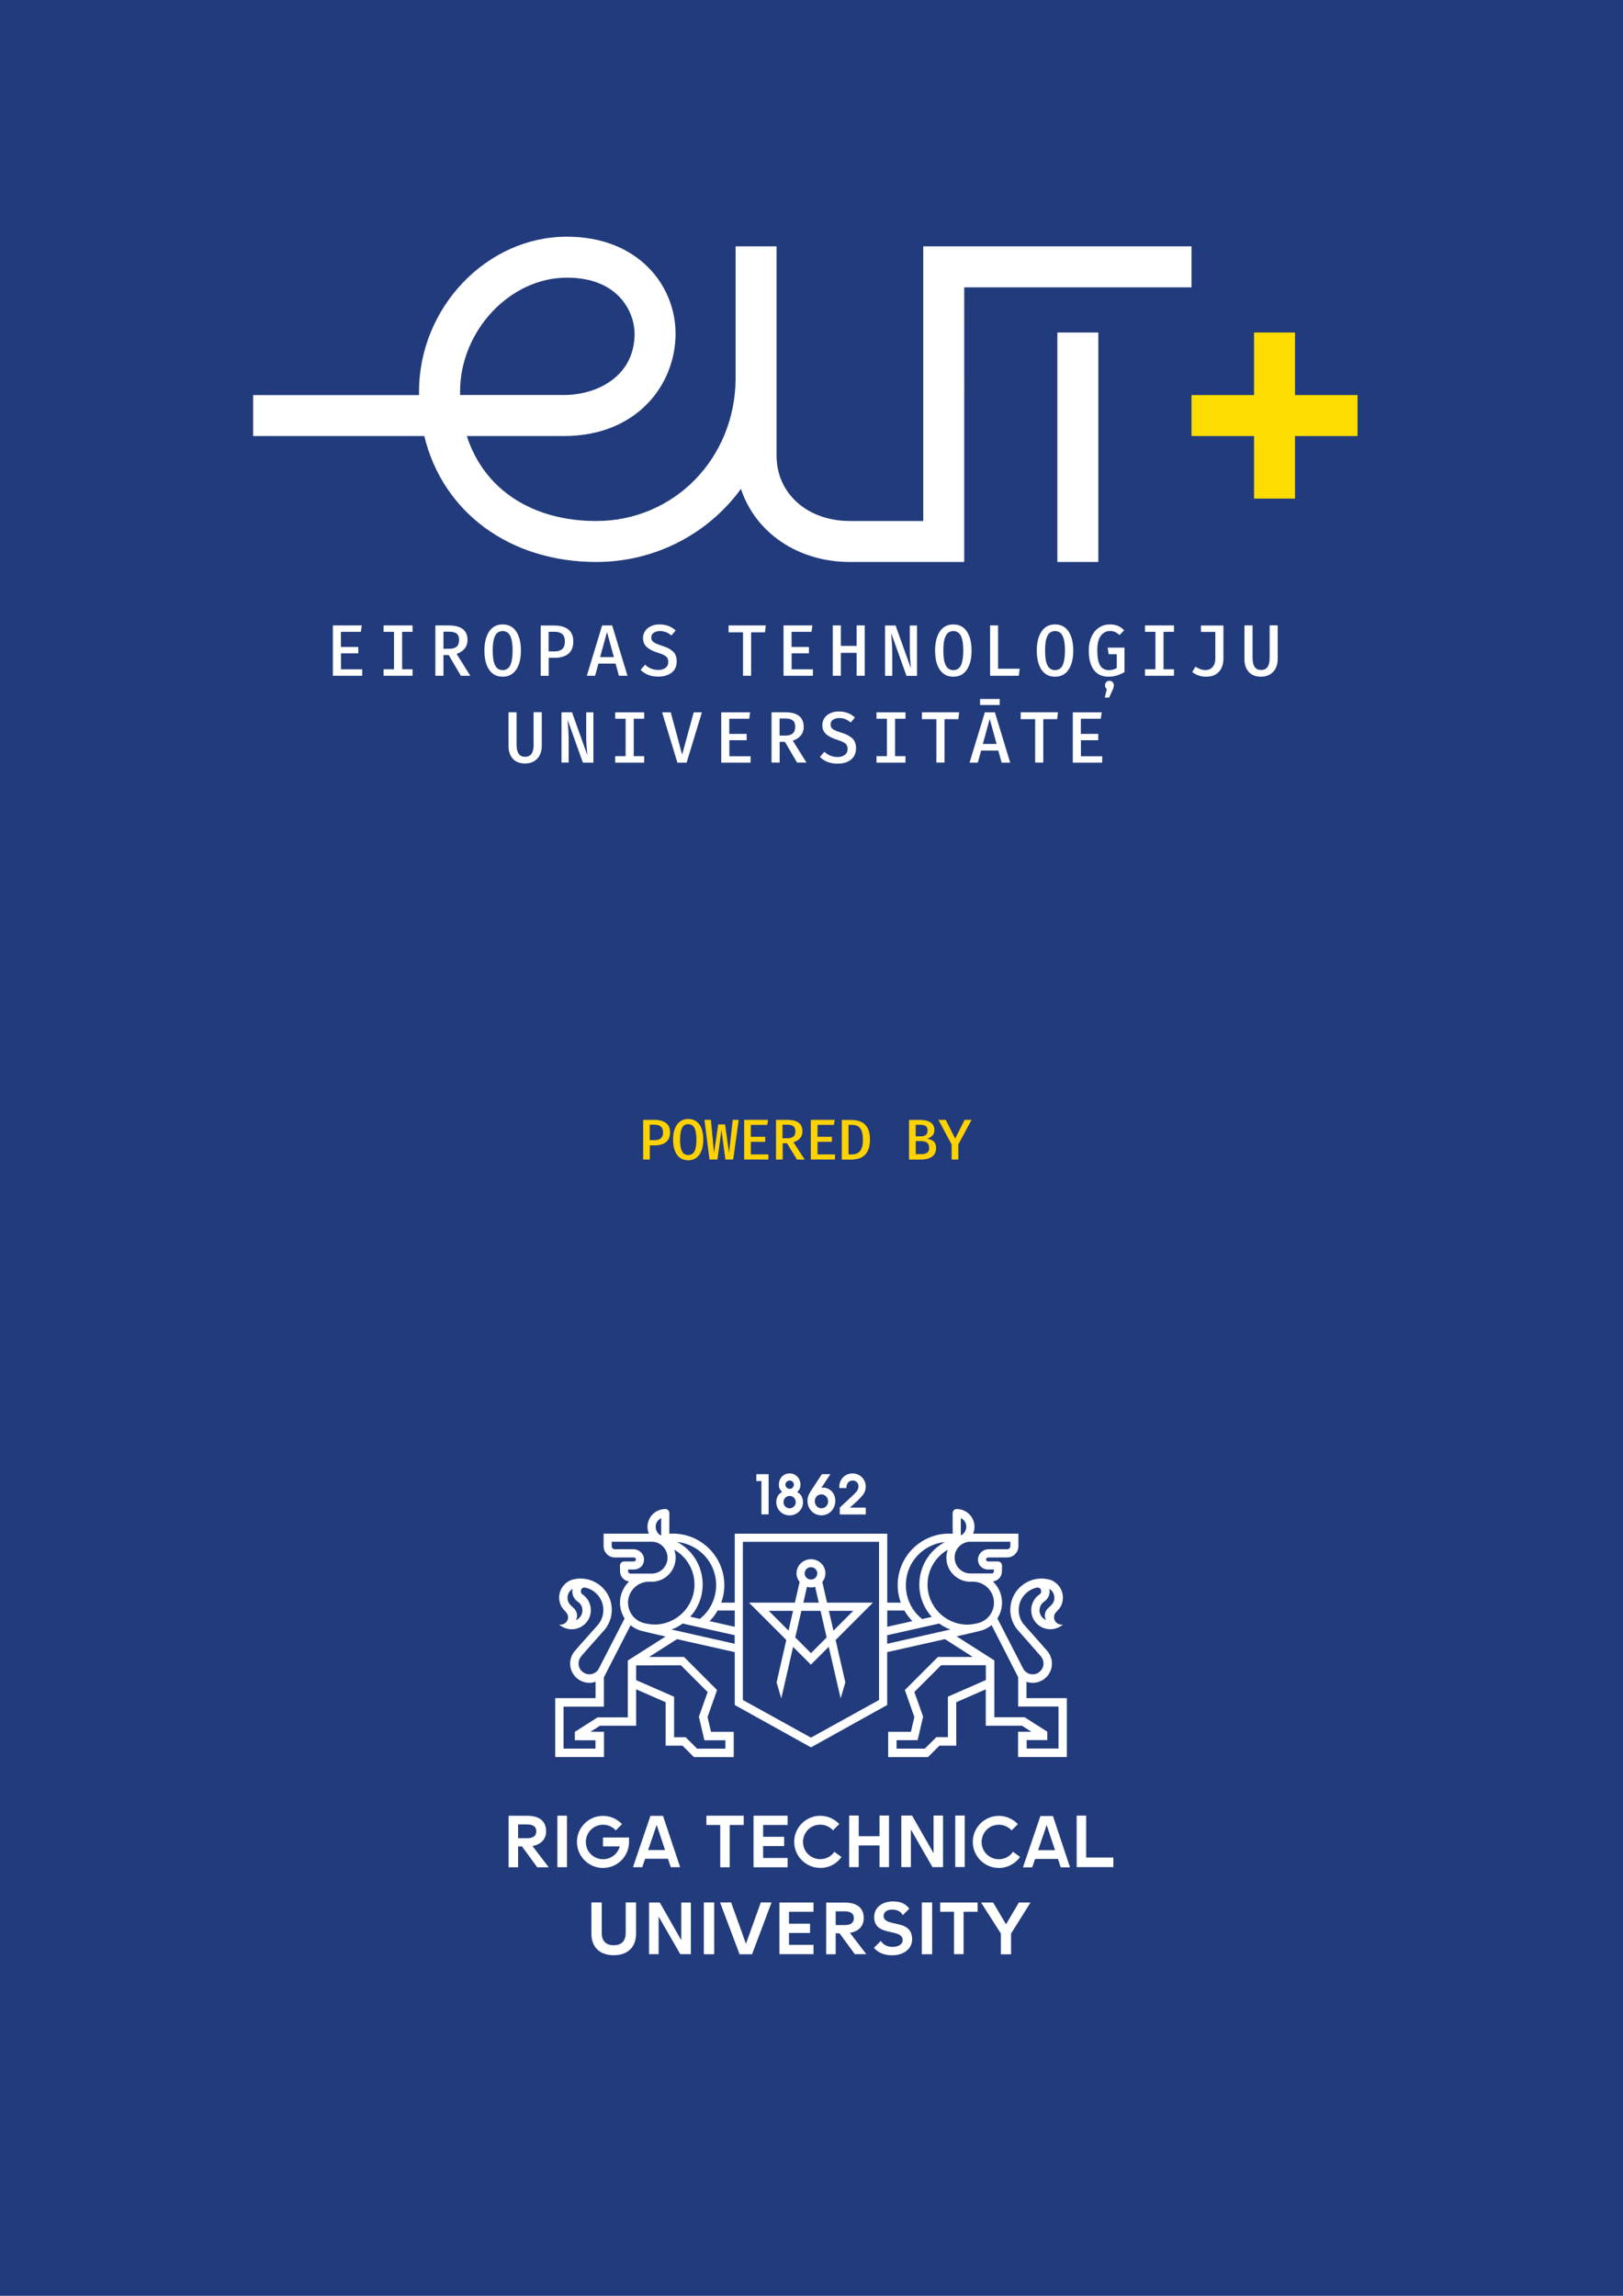
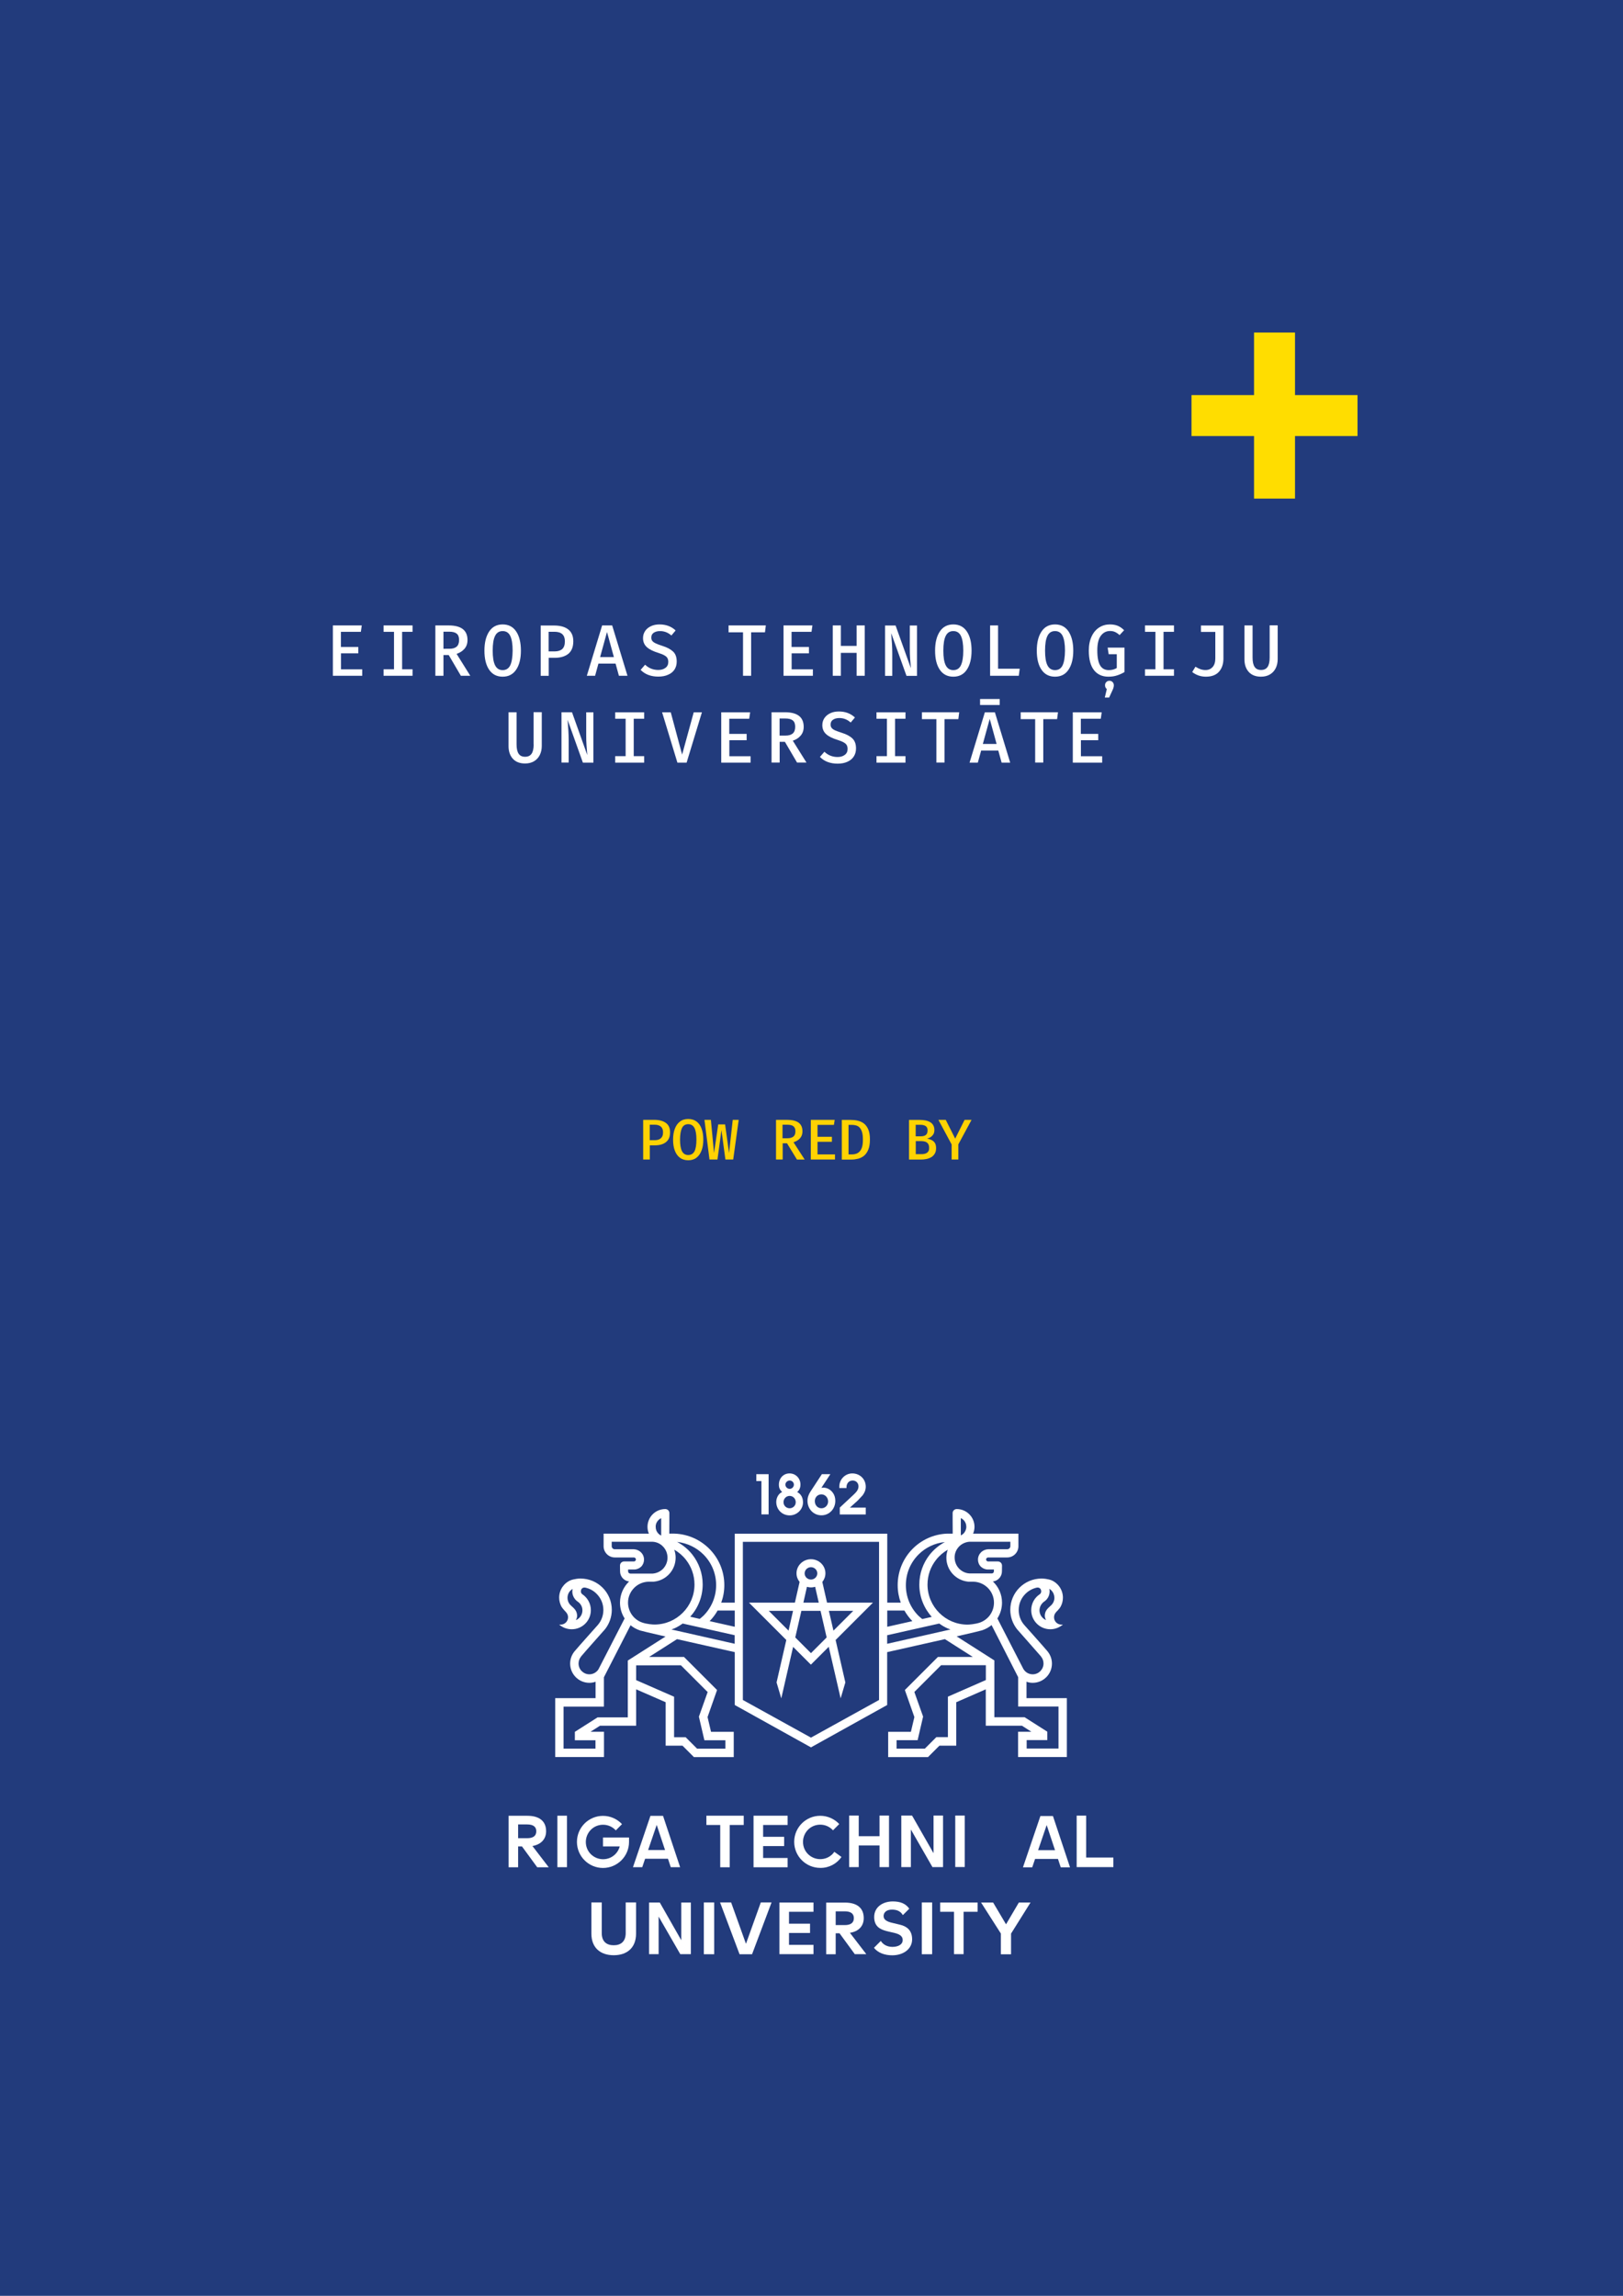
<svg xmlns="http://www.w3.org/2000/svg" version="1.1" id="Calque_1" x="0px" y="0px" viewBox="0 0 210 297" style="enable-background:new 0 0 210 297;" xml:space="preserve">
  <style type="text/css">
	.st0{fill:#223B7C;}
	.st1{fill:#FFD203;}
	.st2{fill:#FFFFFF;}
	.st3{fill:none;}
	.st4{fill:#FFDD00;}
</style>
  <rect class="st0" width="210" height="297" />
  <g>
    <path class="st1" d="M86.7,146.48c0,0.4-0.08,0.72-0.25,0.97c-0.17,0.25-0.41,0.43-0.71,0.55c-0.3,0.12-0.65,0.17-1.04,0.17h-0.62   V150h-0.86v-5.13h1.42c0.64,0,1.15,0.13,1.52,0.4C86.52,145.53,86.7,145.93,86.7,146.48z M85.79,146.48c0-0.24-0.05-0.42-0.14-0.57   c-0.09-0.14-0.22-0.24-0.38-0.31s-0.36-0.1-0.58-0.1h-0.62v2h0.63c0.22,0,0.41-0.03,0.57-0.1s0.29-0.17,0.38-0.32   C85.75,146.94,85.79,146.74,85.79,146.48z" />
    <path class="st1" d="M91,147.43c0,0.53-0.07,0.99-0.22,1.39c-0.15,0.4-0.36,0.71-0.65,0.94s-0.65,0.34-1.08,0.34   c-0.43,0-0.79-0.11-1.08-0.33c-0.29-0.22-0.51-0.53-0.66-0.93c-0.15-0.4-0.22-0.87-0.22-1.4c0-0.53,0.07-1,0.22-1.4   c0.15-0.4,0.36-0.71,0.66-0.94c0.29-0.23,0.65-0.34,1.08-0.34c0.43,0,0.79,0.11,1.08,0.33s0.51,0.53,0.65,0.93   C90.93,146.42,91,146.89,91,147.43z M90.11,147.43c0-0.67-0.08-1.16-0.25-1.5c-0.17-0.33-0.44-0.5-0.81-0.5   c-0.38,0-0.65,0.17-0.81,0.5s-0.25,0.84-0.25,1.5c0,0.66,0.08,1.16,0.25,1.49c0.17,0.33,0.44,0.5,0.81,0.5   c0.38,0,0.65-0.17,0.82-0.5C90.03,148.59,90.11,148.09,90.11,147.43z" />
    <path class="st1" d="M95.58,144.87L94.87,150h-1.01l-0.51-3.8l-0.52,3.8H91.8l-0.65-5.13h0.83l0.41,4.3l0.54-3.71h0.89l0.51,3.71   l0.48-4.3H95.58z" />
-     <path class="st1" d="M97.15,145.52v1.54h1.86v0.65h-1.86v1.63h2.27V150h-3.13v-5.13h3.09l-0.1,0.65H97.15z" />
    <path class="st1" d="M103.83,146.35c0,0.25-0.05,0.47-0.15,0.66c-0.1,0.19-0.24,0.34-0.42,0.47s-0.38,0.22-0.59,0.29l1.45,2.24h-1   l-1.29-2.11h-0.56V150h-0.86v-5.13h1.43c0.66,0,1.16,0.12,1.5,0.37C103.66,145.48,103.83,145.85,103.83,146.35z M102.92,146.35   c0-0.3-0.09-0.51-0.26-0.65s-0.44-0.2-0.79-0.2h-0.62v1.75h0.64c0.33,0,0.58-0.07,0.76-0.21   C102.83,146.9,102.92,146.67,102.92,146.35z" />
    <path class="st1" d="M105.78,145.52v1.54h1.86v0.65h-1.86v1.63h2.26V150h-3.13v-5.13H108l-0.1,0.65H105.78z" />
    <path class="st1" d="M112.56,147.41c0,0.53-0.07,0.97-0.21,1.31c-0.14,0.34-0.32,0.6-0.55,0.79c-0.23,0.19-0.49,0.32-0.77,0.39   c-0.28,0.07-0.57,0.11-0.85,0.11h-1.26v-5.13h1.17c0.31,0,0.62,0.03,0.91,0.1c0.29,0.07,0.56,0.19,0.79,0.37   c0.23,0.18,0.42,0.44,0.56,0.77C112.49,146.44,112.56,146.87,112.56,147.41z M111.65,147.41c0-0.41-0.04-0.74-0.12-0.99   c-0.08-0.25-0.19-0.44-0.32-0.57c-0.13-0.13-0.29-0.22-0.45-0.26c-0.17-0.04-0.33-0.07-0.5-0.07h-0.47v3.82h0.48   c0.18,0,0.35-0.03,0.52-0.09c0.17-0.06,0.32-0.16,0.45-0.3c0.13-0.14,0.24-0.34,0.31-0.59   C111.62,148.12,111.65,147.8,111.65,147.41z" />
    <path class="st1" d="M121.12,148.52c0,0.29-0.05,0.52-0.17,0.72c-0.11,0.19-0.26,0.34-0.45,0.46c-0.19,0.11-0.4,0.19-0.64,0.24   c-0.24,0.05-0.48,0.07-0.74,0.07h-1.5v-5.13h1.4c0.24,0,0.47,0.02,0.7,0.06c0.22,0.04,0.42,0.11,0.6,0.21   c0.18,0.1,0.32,0.23,0.42,0.4c0.1,0.17,0.16,0.38,0.16,0.63c0,0.22-0.04,0.4-0.13,0.55c-0.09,0.15-0.21,0.27-0.35,0.37   c-0.14,0.09-0.3,0.16-0.46,0.2c0.19,0.03,0.37,0.09,0.55,0.17c0.18,0.08,0.33,0.21,0.45,0.38   C121.06,148.01,121.12,148.24,121.12,148.52z M120.02,146.23c0-0.26-0.08-0.44-0.24-0.55s-0.39-0.17-0.68-0.17h-0.62V147h0.67   c0.29,0,0.5-0.06,0.65-0.18C119.95,146.7,120.02,146.5,120.02,146.23z M120.22,148.51c0-0.23-0.04-0.41-0.13-0.54   c-0.09-0.13-0.21-0.21-0.36-0.27c-0.15-0.05-0.32-0.08-0.51-0.08h-0.73v1.69h0.7c0.12,0,0.25-0.01,0.37-0.03   c0.12-0.02,0.23-0.06,0.34-0.12c0.1-0.06,0.18-0.14,0.24-0.25S120.22,148.68,120.22,148.51z" />
    <path class="st1" d="M124,148.04V150h-0.87v-1.95l-1.71-3.18h0.95l1.22,2.43l1.22-2.43h0.9L124,148.04z" />
  </g>
  <g>
    <polygon class="st2" points="98.52,195.91 99.45,195.91 99.45,190.71 97.86,190.71 97.86,191.6 98.52,191.6  " />
    <path class="st2" d="M100.44,194.3c0,0.98,0.75,1.74,1.74,1.74c0.92,0,1.72-0.75,1.72-1.68c0-0.59-0.24-1.08-0.75-1.34   c0.3-0.27,0.42-0.57,0.42-0.98c0-0.79-0.61-1.43-1.41-1.43c-0.82,0-1.38,0.65-1.38,1.45c0,0.44,0.12,0.65,0.42,0.96   C100.73,193.21,100.44,193.77,100.44,194.3 M102.18,191.53c0.3,0,0.54,0.24,0.54,0.53c0,0.3-0.25,0.55-0.54,0.55   c-0.3,0-0.55-0.25-0.56-0.55C101.63,191.77,101.88,191.53,102.18,191.53 M102.17,193.52c0.44,0,0.79,0.35,0.79,0.82   c0,0.44-0.36,0.78-0.79,0.78s-0.79-0.34-0.79-0.78C101.37,193.88,101.73,193.52,102.17,193.52" />
    <path class="st2" d="M106.29,196.03c1.02,0,1.79-0.84,1.79-1.85c0-0.49-0.14-0.9-0.46-1.24c-0.28-0.3-0.67-0.49-1.08-0.49   l-0.26,0.02l1.16-1.76h-1.1l-1.48,2.26c-0.23,0.35-0.38,0.75-0.38,1.2C104.49,195.2,105.25,196.03,106.29,196.03 M106.28,193.32   c0.49,0,0.87,0.42,0.87,0.92c0,0.48-0.38,0.88-0.86,0.88c-0.51,0-0.86-0.42-0.86-0.92C105.42,193.7,105.8,193.32,106.28,193.32" />
    <path class="st2" d="M110.33,191.53c0.44,0,0.75,0.32,0.75,0.76c0,0.46-0.32,0.77-0.63,1.07l-1.79,1.67v0.89h3.36v-0.89h-2.05   l0.99-0.89l0.65-0.69c0.25-0.33,0.41-0.7,0.41-1.12c0-0.98-0.76-1.72-1.74-1.72c-0.93,0-1.68,0.77-1.68,1.7v0.19h0.93   C109.49,191.99,109.77,191.53,110.33,191.53" />
    <path class="st2" d="M108.77,219.71l0.61-2.06l-1.26-5.49l4.83-4.83h-5.94l-0.61-2.68c0.25-0.31,0.4-0.69,0.4-1.12   c0-1.01-0.84-1.82-1.87-1.82c-1.03,0-1.87,0.82-1.87,1.82c0,0.42,0.15,0.81,0.4,1.12l-0.61,2.68h-5.94l4.83,4.83l-1.26,5.49   l0.61,2.06l1.53-6.66l2.3,2.3l2.31-2.31L108.77,219.71z M110.4,208.39l-2.56,2.56l-0.59-2.56H110.4z M102.03,210.95l-2.56-2.56   h3.14L102.03,210.95z M104.93,202.74c0.45,0,0.82,0.36,0.82,0.8c0,0.44-0.37,0.8-0.82,0.8c-0.45,0-0.82-0.36-0.82-0.8   C104.12,203.1,104.48,202.74,104.93,202.74 M104.41,205.28c0.17,0.05,0.34,0.08,0.53,0.08c0.18,0,0.36-0.03,0.53-0.08l0.47,2.05   h-1.99L104.41,205.28z M104.93,213.86l-2.03-2.03l0.79-3.44h2.48l0.79,3.44L104.93,213.86z" />
    <path class="st2" d="M78.13,224.03h-1.72l1.22-0.78l4.68,0v-4.71l3.82,1.67v5.62l2.18,0l1.48,1.48h5.15l0-3.27H92l-0.45-1.91   l1.23-3.5l-4.28-4.28l-4.51,0l3.61-2.3l7.47,1.68v6.84l9.86,5.48l9.86-5.48v-6.84l7.47-1.68l3.61,2.3l-4.51,0l-4.28,4.28l1.23,3.5   l-0.45,1.91h-2.94l0,3.27h5.15l1.48-1.48l2.18,0v-5.62l3.82-1.67v4.71l4.68,0l1.22,0.78h-1.72v3.27h6.31v-7.62h-5.22v-2.12   c0.25,0.09,0.52,0.14,0.8,0.14c1.37,0,2.49-1.11,2.49-2.49c0-0.62-0.23-1.18-0.6-1.62l0,0c-0.37-0.45-2.97-3.36-2.97-3.36   c-0.46-0.52-0.73-1.2-0.73-1.95c0-0.82,0.33-1.55,0.87-2.09c0.4-0.4,0.92-0.69,1.49-0.81c0.1-0.02,0.54-0.02,0.55,0.49   c0,0.15-0.07,0.28-0.18,0.37l-0.01,0l-0.01,0.01c-0.66,0.44-1.09,1.19-1.09,2.05c0,1.36,1.1,2.47,2.47,2.47   c0.62,0,1.18-0.23,1.62-0.6l-0.01-0.01c-0.07,0.01-0.11,0.01-0.18,0.01c-0.52,0-0.95-0.42-0.95-0.95c0-0.25,0.1-0.48,0.26-0.65   l0-0.01c0.39-0.38,0.59-0.69,0.58-0.69c0.2-0.35,0.31-0.76,0.31-1.19c0-1.01-0.62-1.88-1.49-2.25c-0.13-0.06-0.55-0.16-0.74-0.18   c-0.17-0.02-0.35-0.04-0.53-0.04c-2.24,0-4.05,1.81-4.05,4.05c0,0.94,0.33,1.81,0.87,2.5c0.02,0.04,2.74,3.09,3.08,3.5l0.01,0.01   l0,0.01c0.21,0.25,0.34,0.56,0.34,0.92c0,0.39-0.16,0.73-0.41,0.99c-0.25,0.25-0.6,0.41-0.99,0.41c-0.51,0-0.95-0.27-1.19-0.67   l-0.01-0.01l-3.37-6.55c0.38-0.59,0.6-1.29,0.6-2.04c0-1.08-0.45-2.05-1.18-2.74c0.66-0.08,1.17-0.63,1.17-1.31h0l0.01-0.74   c0-0.14-0.05-0.28-0.15-0.38c-0.1-0.1-0.24-0.16-0.38-0.16l-1.27,0c-0.14,0-0.26-0.12-0.26-0.26c0-0.14,0.12-0.26,0.26-0.26l2.47,0   c0.8,0,1.45-0.65,1.45-1.45l0-1.63h-5.86c0.11-0.27,0.18-0.57,0.18-0.88c0-1.27-1.03-2.3-2.3-2.3c-0.29,0-0.53,0.23-0.53,0.52   c0,0.21,0,0.47,0,0.77c0,0.61,0,1.33,0.01,1.89c-0.29,0-0.71,0-0.71,0c-3.56,0.13-6.41,3.06-6.41,6.66c0,0.8,0.14,1.56,0.4,2.27   h-1.75v-8.92H95.07v8.92h-1.75c0.26-0.71,0.4-1.47,0.4-2.27c0-3.59-2.85-6.52-6.41-6.66c0,0-0.42-0.01-0.71,0   c0-0.56,0.01-1.29,0.01-1.89c0-0.3,0-0.56,0-0.77c0-0.29-0.24-0.52-0.53-0.52c-1.27,0-2.3,1.03-2.3,2.3c0,0.31,0.06,0.61,0.18,0.88   h-5.86l0,1.63c0,0.8,0.65,1.45,1.45,1.45l2.47,0c0.14,0,0.26,0.12,0.26,0.26c0,0.14-0.12,0.26-0.26,0.26l-1.27,0   c-0.14,0-0.28,0.06-0.38,0.16c-0.1,0.1-0.15,0.24-0.15,0.38l0.01,0.74h0c0,0.68,0.51,1.23,1.17,1.31   c-0.72,0.69-1.18,1.66-1.18,2.74c0,0.75,0.22,1.45,0.6,2.04l-3.37,6.55l0,0.01c-0.25,0.4-0.69,0.67-1.19,0.67   c-0.39,0-0.73-0.16-0.99-0.41c-0.25-0.25-0.41-0.6-0.41-0.99c0-0.35,0.13-0.67,0.34-0.92l0-0.01l0.01-0.01   c0.34-0.42,3.06-3.47,3.08-3.5c0.54-0.69,0.87-1.56,0.87-2.5c0-2.24-1.81-4.05-4.05-4.05c-0.18,0-0.36,0.01-0.53,0.04   c-0.19,0.02-0.61,0.12-0.74,0.18c-0.88,0.37-1.49,1.24-1.49,2.25c0,0.43,0.12,0.84,0.31,1.19c0,0,0.2,0.31,0.58,0.69l0,0.01   c0.16,0.17,0.26,0.4,0.26,0.65c0,0.52-0.42,0.95-0.95,0.95c-0.07,0-0.12,0-0.18-0.01l-0.01,0.01c0.43,0.38,1,0.6,1.62,0.6   c1.36,0,2.47-1.1,2.47-2.47c0-0.85-0.43-1.6-1.09-2.05l-0.01-0.01l-0.01,0c-0.11-0.09-0.18-0.22-0.18-0.37   c0.01-0.51,0.45-0.51,0.55-0.49c0.58,0.12,1.09,0.4,1.49,0.81c0.54,0.54,0.87,1.27,0.87,2.09c0,0.75-0.28,1.43-0.73,1.95   c0,0-2.6,2.91-2.97,3.36l0,0c-0.37,0.43-0.6,1-0.6,1.62c0,1.37,1.11,2.49,2.49,2.49c0.28,0,0.55-0.05,0.8-0.14v2.12h-5.22v7.62   h6.31V224.03z M135.09,207.2l0.03-0.02c0.42-0.28,0.69-0.76,0.69-1.31c0-0.11-0.01-0.22-0.04-0.33c0.1,0.06,0.19,0.12,0.26,0.2   c0.25,0.25,0.39,0.58,0.4,0.95c0,0.42-0.19,0.79-0.49,1.04v0c-0.49,0.43-0.7,0.69-0.75,1.2c-0.02,0.23,0.05,0.46,0.16,0.65   c-0.17-0.07-0.32-0.17-0.45-0.3c-0.25-0.25-0.4-0.59-0.4-0.97C134.51,207.86,134.74,207.46,135.09,207.2 M127.56,217.34l-4.91,2.15   v5.24l-1.5,0l-1.48,1.48h-3.66v-1.09h2.72l0.71-3.05l-1.12-3.15l-0.01-0.04l3.46-3.46l5.79,0V217.34z M131.74,216.97v3.8h5.22v5.43   h-4.12v-1.09h2.67v-1.09l-2.94-1.87l-3.91,0v-7.35l-4.88-3.11c0.97-0.22,1.82-0.42,2.41-0.56c0.41-0.1,0.87-0.22,0.87-0.22   c0.46-0.15,0.88-0.38,1.24-0.68L131.74,216.97z M124.32,196.39c0.13,0.06,0.25,0.14,0.35,0.24c0.23,0.23,0.36,0.53,0.36,0.88   c0,0.35-0.14,0.65-0.36,0.88c-0.1,0.1-0.22,0.18-0.35,0.24C124.32,198.06,124.32,196.39,124.32,196.39 M124.11,200.05   c0.34-0.34,0.81-0.56,1.32-0.6h5.3l0,0.57v0c0,0.22-0.18,0.39-0.4,0.4h0l-2.51,0v0.01c-0.34,0.01-0.65,0.16-0.88,0.38   c-0.24,0.24-0.4,0.57-0.4,0.95c0,0.33,0.12,0.66,0.36,0.9c0.2,0.2,0.46,0.32,0.74,0.37c0.12,0.01,0.12,0.01,0.18,0.01l0.78,0   l0,0.24c0,0.15-0.12,0.27-0.27,0.27h0c0,0-2.8,0-2.88,0c-0.52-0.03-0.98-0.25-1.33-0.6c-0.37-0.37-0.6-0.89-0.6-1.46   C123.51,200.94,123.74,200.43,124.11,200.05 M122.63,200.48c-0.11,0.32-0.18,0.66-0.18,1.03c0,1.61,1.22,2.93,2.79,3.1   c0.04,0.01,0.07,0.01,0.11,0.01c0.02,0,0.49,0,0.62,0c0.72,0.02,1.36,0.32,1.84,0.79c0.49,0.49,0.8,1.17,0.8,1.92   c0,0.61-0.2,1.16-0.53,1.62c-0.33,0.45-0.8,0.79-1.33,0.97c-0.59,0.19-1.32,0.25-1.56,0.25c-1.43,0-2.72-0.58-3.66-1.52   c-0.94-0.94-1.52-2.23-1.52-3.66c0-1.21,0.41-2.31,1.1-3.19C121.53,201.26,122.05,200.82,122.63,200.48 M118.85,201.1   c0.89-0.89,2.08-1.48,3.41-1.61c-0.77,0.41-1.44,0.97-1.98,1.65c-0.83,1.06-1.33,2.4-1.33,3.85c0,1.62,0.62,3.09,1.63,4.2   l-0.02-0.02l-1.23,0.28c0,0-0.37-0.3-0.48-0.41c-1.02-1.02-1.64-2.41-1.64-3.96C117.21,203.51,117.83,202.12,118.85,201.1    M114.8,208.35h2.22c0.29,0.5,0.63,0.96,1.03,1.37l-3.25,0.73V208.35z M114.8,211.54l6.73-1.51c0.34,0.25,0.7,0.46,1.08,0.63   l0.37,0.14l-8.19,1.85V211.54z M96.13,199.46h17.61v20.46l-8.81,4.87h0l-8.81-4.87V199.46z M75.36,208.32   c0,0.38-0.15,0.72-0.4,0.97c-0.13,0.13-0.28,0.23-0.45,0.3c0.11-0.19,0.18-0.42,0.16-0.65c-0.05-0.51-0.26-0.77-0.75-1.2v0   c-0.3-0.25-0.49-0.62-0.49-1.04c0-0.37,0.15-0.71,0.4-0.95c0.08-0.08,0.17-0.14,0.26-0.2c-0.02,0.11-0.04,0.22-0.04,0.33   c0,0.54,0.28,1.03,0.69,1.31l0.03,0.02C75.13,207.46,75.36,207.86,75.36,208.32 M88.1,215.43l3.46,3.46l-0.01,0.04l-1.12,3.15   l0.71,3.05h2.72v1.09H90.2l-1.48-1.48l-1.5,0v-5.24l-4.91-2.15v-1.91L88.1,215.43z M95.07,212.65l-8.19-1.85l0.37-0.14   c0.38-0.17,0.75-0.39,1.08-0.63l6.73,1.51V212.65z M95.07,208.35v2.1l-3.25-0.73c0.4-0.41,0.75-0.87,1.03-1.37H95.07z M91.02,201.1   c1.02,1.02,1.64,2.41,1.64,3.96c0,1.55-0.63,2.95-1.64,3.96c-0.11,0.11-0.48,0.41-0.48,0.41l-1.23-0.28l-0.02,0.02   c1.01-1.11,1.63-2.58,1.63-4.2c0-1.45-0.5-2.79-1.33-3.85c-0.53-0.68-1.21-1.24-1.98-1.65C88.94,199.62,90.13,200.21,91.02,201.1    M85.2,196.64c0.1-0.1,0.22-0.18,0.35-0.24c0,0,0,1.66,0,2.25c-0.13-0.06-0.25-0.14-0.35-0.24c-0.23-0.23-0.36-0.53-0.36-0.88   C84.83,197.17,84.97,196.87,85.2,196.64 M81.27,203.28l0-0.24l0.78,0c0.06,0,0.06,0,0.18-0.01c0.28-0.05,0.54-0.17,0.74-0.37   c0.24-0.24,0.36-0.57,0.36-0.9c0-0.38-0.16-0.72-0.4-0.95c-0.23-0.22-0.54-0.37-0.88-0.38v-0.01l-2.51,0h0   c-0.22,0-0.39-0.18-0.39-0.4v0l0-0.57h5.3c0.52,0.03,0.98,0.25,1.32,0.6c0.37,0.37,0.6,0.89,0.6,1.46c0,0.57-0.23,1.08-0.6,1.46   c-0.35,0.34-0.81,0.56-1.33,0.6c-0.09,0-2.88,0-2.88,0h0C81.39,203.56,81.27,203.43,81.27,203.28 M82.06,205.41   c0.47-0.47,1.12-0.77,1.84-0.79c0.13,0,0.6,0,0.62,0c0.04,0,0.07,0,0.11-0.01c1.57-0.16,2.79-1.49,2.79-3.1   c0-0.36-0.06-0.7-0.18-1.03c0.59,0.33,1.11,0.78,1.52,1.31c0.69,0.88,1.1,1.99,1.1,3.19c0,1.43-0.58,2.72-1.52,3.66   c-0.94,0.94-2.23,1.52-3.66,1.52c-0.24,0-0.97-0.05-1.56-0.25c-0.54-0.18-1-0.52-1.33-0.97c-0.33-0.45-0.53-1.01-0.53-1.62   C81.26,206.58,81.57,205.9,82.06,205.41 M77.04,226.21h-4.12v-5.43h5.22v-3.8l3.45-6.73c0.36,0.3,0.78,0.53,1.24,0.68   c0,0,0.47,0.12,0.87,0.22c0.59,0.14,1.44,0.34,2.41,0.56l-4.88,3.11v7.35l-3.91,0l-2.94,1.87v1.09h2.67V226.21z" />
    <polygon class="st2" points="121.65,247.32 123.44,247.32 123.44,252.8 124.68,252.8 124.68,247.32 126.49,247.32 126.49,246.12    121.65,246.12  " />
    <polygon class="st2" points="105.26,247.32 105.26,246.12 100.85,246.12 100.85,252.8 105.26,252.8 105.26,251.6 102.09,251.6    102.09,250.06 104.81,250.06 104.81,248.86 102.09,248.86 102.09,247.32  " />
    <polygon class="st2" points="89.39,246.12 88.15,246.12 88.15,251 85.37,246.12 83.98,246.12 83.98,252.8 85.22,252.8    85.22,247.94 88.02,252.8 89.39,252.8  " />
    <path class="st2" d="M118.02,250.88c0-1.2-0.74-1.69-1.54-1.88l-1.16-0.28c-0.53-0.14-0.99-0.36-0.99-0.83   c0-0.61,0.53-0.85,1.08-0.85c0.62,0,1.11,0.19,1.41,0.71l0.83-0.83c-0.47-0.68-1.19-0.94-2.13-0.94c-1.31,0-2.41,0.74-2.41,2.01   c0,1.19,0.72,1.6,1.62,1.83l1.14,0.27c0.52,0.15,0.93,0.38,0.93,0.88c0,0.62-0.64,0.89-1.33,0.89c-0.65,0-1.2-0.28-1.5-0.77   l-0.89,0.89c0.52,0.66,1.41,0.97,2.36,0.97C116.91,252.95,118.02,252.12,118.02,250.88" />
    <path class="st2" d="M111.76,248.14c0-1.3-0.86-2.01-2.43-2.01h-2.43v6.68h1.23v-2.71h0.49l0.02,0.02l1.96,2.68h1.49l-2.12-2.76   C111.1,249.87,111.76,249.17,111.76,248.14 M108.13,249.05v-1.79h1.17c0.78,0,1.18,0.3,1.18,0.88c0,0.6-0.4,0.9-1.18,0.9H108.13z" />
    <path class="st2" d="M82.3,250.14c0,1.85-1.18,2.8-2.89,2.8c-1.7,0-2.89-0.94-2.89-2.8v-4.03h1.34v3.96c0,1.1,0.62,1.58,1.55,1.58   c0.92,0,1.55-0.48,1.55-1.58v-3.96h1.34V250.14z" />
    <rect x="91.07" y="246.11" class="st2" width="1.34" height="6.7" />
    <polygon class="st2" points="97.31,252.81 95.69,252.81 93.17,246.11 94.6,246.11 96.52,251.46 98.44,246.11 99.83,246.11  " />
    <rect x="119.27" y="246.11" class="st2" width="1.34" height="6.7" />
    <polygon class="st2" points="130.82,250.14 130.82,252.82 129.5,252.82 129.5,250.13 126.94,246.12 128.5,246.12 130.17,248.94    131.83,246.12 133.34,246.12  " />
    <rect x="72.12" y="234.89" class="st2" width="1.24" height="6.66" />
    <polygon class="st2" points="91.4,236.09 93.19,236.09 93.19,241.56 94.42,241.56 94.42,236.09 96.23,236.09 96.23,234.89    91.4,234.89  " />
    <polygon class="st2" points="97.5,241.56 101.91,241.56 101.91,240.36 98.74,240.36 98.74,238.82 101.46,238.82 101.46,237.62    98.74,237.62 98.74,236.09 101.91,236.09 101.91,234.89 97.5,234.89  " />
    <polygon class="st2" points="113.8,237.54 111.11,237.54 111.11,234.87 109.87,234.87 109.87,241.54 111.11,241.54 111.11,238.74    113.8,238.74 113.8,241.54 115.03,241.54 115.03,234.87 113.8,234.87  " />
    <polygon class="st2" points="117.86,236.68 120.65,241.54 122.02,241.54 122.02,234.87 120.79,234.87 120.79,239.74 118.01,234.87    116.62,234.87 116.62,241.54 117.86,241.54  " />
    <rect x="123.6" y="234.87" class="st2" width="1.23" height="6.66" />
    <path class="st2" d="M134.62,234.93l-2.26,6.64h1.2l0.37-1.09h2.96l0.36,1.09h1.2l-2.21-6.64H134.62z M134.32,239.35l1.11-3.25   l1.08,3.25H134.32z" />
    <path class="st2" d="M84.16,234.91l-2.26,6.64h1.2l0.37-1.09h2.96l0.36,1.09H88l-2.21-6.64H84.16z M83.86,239.33l1.11-3.25   l1.08,3.25H83.86z" />
    <path class="st2" d="M78.03,238.86h2.16c-0.1,0.39-0.3,0.73-0.58,1.01c-0.41,0.41-0.96,0.65-1.58,0.65c-0.62,0-1.17-0.25-1.58-0.65   c-0.41-0.41-0.65-0.96-0.65-1.58c0-0.62,0.25-1.17,0.65-1.58c0.41-0.41,0.96-0.65,1.58-0.65c0.66,0,1.24,0.28,1.65,0.73l0.8-0.81   c-0.61-0.65-1.49-1.07-2.46-1.07c-1.86,0-3.37,1.51-3.37,3.37c0,1.86,1.51,3.37,3.37,3.37c1.86,0,3.37-1.51,3.37-3.37v-0.57h-3.37   V238.86z" />
    <path class="st2" d="M70.66,236.9c0-1.29-0.86-2-2.42-2h-2.43v6.66h1.23v-2.7h0.49l0.02,0.02l1.96,2.68h1.49l-2.11-2.75   C70,238.62,70.66,237.92,70.66,236.9 M67.04,237.8v-1.78h1.17c0.78,0,1.18,0.3,1.18,0.88c0,0.6-0.4,0.9-1.18,0.9H67.04z" />
    <polygon class="st2" points="140.54,240.3 140.54,234.88 139.31,234.88 139.31,241.54 144.06,241.54 144.06,240.3  " />
    <path class="st2" d="M108.88,240.23l-0.93-0.67c-0.07,0.11-0.15,0.21-0.24,0.3c-0.41,0.41-0.96,0.65-1.58,0.65   c-0.62,0-1.17-0.25-1.58-0.65c-0.41-0.41-0.65-0.96-0.65-1.58c0-0.62,0.25-1.17,0.65-1.58c0.41-0.41,0.96-0.65,1.58-0.65   c0.66,0,1.24,0.28,1.65,0.73l0.81-0.81c-0.61-0.65-1.49-1.07-2.46-1.07c-1.86,0-3.37,1.51-3.37,3.37c0,1.86,1.51,3.37,3.37,3.37   C107.27,241.66,108.27,241.1,108.88,240.23" />
-     <path class="st2" d="M130.82,239.87c-0.41,0.41-0.96,0.65-1.58,0.65c-0.62,0-1.17-0.25-1.58-0.65c-0.41-0.41-0.65-0.96-0.65-1.58   c0-0.62,0.25-1.17,0.65-1.58c0.4-0.41,0.96-0.65,1.58-0.65c0.66,0,1.24,0.28,1.65,0.73l0.81-0.81c-0.61-0.65-1.49-1.07-2.46-1.07   c-1.86,0-3.37,1.51-3.37,3.37c0,1.86,1.51,3.37,3.37,3.37c1.14,0,2.14-0.56,2.75-1.43l-0.93-0.67   C130.99,239.67,130.91,239.77,130.82,239.87" />
  </g>
  <g>
-     <rect x="11.27" y="10.39" class="st3" width="185.85" height="109.74" />
    <g>
      <path class="st2" d="M87.28,86.61c0.19-0.3,0.28-0.64,0.28-1.03c0-0.57-0.16-1-0.47-1.29c-0.32-0.3-0.77-0.54-1.37-0.73    c-0.38-0.12-0.67-0.23-0.88-0.33c-0.21-0.1-0.36-0.21-0.44-0.32c-0.09-0.12-0.13-0.26-0.13-0.43c0-0.27,0.1-0.48,0.31-0.62    c0.21-0.14,0.48-0.22,0.82-0.22c0.55,0,1.04,0.19,1.47,0.57l0.55-0.65c-0.55-0.52-1.25-0.78-2.08-0.78c-0.41,0-0.78,0.07-1.1,0.22    c-0.32,0.15-0.58,0.35-0.76,0.62c-0.18,0.27-0.28,0.57-0.28,0.92c0,0.48,0.16,0.87,0.49,1.17c0.32,0.3,0.83,0.55,1.52,0.76    c0.34,0.11,0.59,0.21,0.77,0.32c0.18,0.1,0.31,0.22,0.38,0.35c0.07,0.13,0.11,0.3,0.11,0.49c0,0.33-0.12,0.59-0.37,0.77    c-0.24,0.18-0.55,0.27-0.92,0.27c-0.67,0-1.24-0.23-1.71-0.68l-0.58,0.67c0.57,0.58,1.33,0.87,2.29,0.87    c0.49,0,0.92-0.08,1.28-0.25C86.82,87.13,87.09,86.9,87.28,86.61z M49.63,81.74h1.35v4.84h-1.35v0.84h3.75v-0.84h-1.35v-4.84h1.35    v-0.83h-3.75V81.74z M94.26,81.8h1.88v5.62h1.05V81.8h1.79l0.11-0.89h-4.82V81.8z M66.79,86.63c0.41-0.61,0.61-1.43,0.61-2.46    c0-1.04-0.2-1.87-0.61-2.48c-0.41-0.61-0.99-0.91-1.75-0.91c-0.76,0-1.35,0.31-1.75,0.92c-0.41,0.62-0.61,1.44-0.61,2.47    c0,1.04,0.2,1.87,0.61,2.47c0.41,0.6,0.99,0.9,1.75,0.9C65.8,87.54,66.38,87.24,66.79,86.63z M66.02,86.07    c-0.2,0.41-0.53,0.62-0.98,0.62c-0.45,0-0.77-0.21-0.98-0.62c-0.21-0.42-0.31-1.05-0.31-1.9c0-0.86,0.1-1.5,0.31-1.91    c0.2-0.41,0.53-0.62,0.98-0.62c0.45,0,0.78,0.21,0.98,0.62c0.2,0.41,0.31,1.05,0.31,1.91C66.32,85.02,66.22,85.65,66.02,86.07z     M102.42,84.52h2.25V83.7h-2.25v-1.96H105l0.12-0.83h-3.74v6.51h3.8v-0.83h-2.75V84.52z M110.84,83.56h-2.04v-2.65h-1.05v6.51    h1.05v-2.96h2.04v2.96h1.05v-6.51h-1.05V83.56z M74.18,82.96c0-0.68-0.22-1.19-0.65-1.53c-0.43-0.34-1.05-0.51-1.85-0.51h-1.72    v6.51h1.04V85.1h0.76c0.75,0,1.34-0.17,1.78-0.52C73.96,84.23,74.18,83.69,74.18,82.96z M72.74,83.97c-0.23,0.2-0.56,0.3-0.98,0.3    h-0.77v-2.54h0.76c0.89,0,1.34,0.41,1.34,1.23C73.09,83.43,72.97,83.77,72.74,83.97z M80.08,87.42h1.11l-1.98-6.51h-1.3    l-1.98,6.51H77l0.43-1.57h2.22L80.08,87.42z M77.65,85l0.89-3.24L79.43,85H77.65z M60.1,83.93c0.26-0.3,0.39-0.68,0.39-1.13    c0-1.26-0.81-1.89-2.43-1.89h-1.73v6.51h1.05v-2.68h0.68l1.57,2.68h1.22l-1.77-2.83C59.5,84.45,59.84,84.23,60.1,83.93z     M57.38,83.94v-2.22h0.75c0.43,0,0.75,0.08,0.96,0.25c0.21,0.17,0.31,0.44,0.31,0.82c0,0.4-0.11,0.69-0.32,0.87    c-0.21,0.18-0.52,0.27-0.93,0.27H57.38z M44.11,84.52h2.25V83.7h-2.25v-1.96h2.58l0.12-0.83h-3.74v6.51h3.8v-0.83h-2.75V84.52z     M143.45,84.63h1.05v1.79c-0.3,0.18-0.64,0.27-1.03,0.27c-0.51,0-0.88-0.2-1.12-0.6c-0.24-0.4-0.37-1.04-0.37-1.94    c0-0.87,0.15-1.5,0.46-1.91c0.31-0.41,0.7-0.61,1.19-0.61c0.24,0,0.46,0.04,0.65,0.13c0.19,0.09,0.39,0.22,0.58,0.4l0.59-0.63    c-0.26-0.26-0.53-0.45-0.82-0.57c-0.29-0.12-0.63-0.18-1.03-0.18c-0.5,0-0.96,0.13-1.37,0.39c-0.41,0.26-0.74,0.64-0.98,1.15    c-0.24,0.51-0.37,1.12-0.37,1.84c0,1.11,0.22,1.95,0.66,2.52c0.44,0.57,1.07,0.86,1.87,0.86c0.41,0,0.78-0.05,1.11-0.16    c0.33-0.1,0.66-0.25,0.98-0.44v-3.16h-2.18L143.45,84.63z M143.54,88.07c-0.16,0-0.3,0.06-0.4,0.17    c-0.11,0.11-0.16,0.25-0.16,0.41c0,0.21,0.08,0.37,0.23,0.49l-0.26,1.1h0.56l0.45-0.98c0.11-0.23,0.16-0.44,0.16-0.61    c0-0.17-0.06-0.31-0.17-0.42C143.84,88.12,143.71,88.07,143.54,88.07z M129.15,80.91h-1.04v6.51h3.71l0.12-0.91h-2.8V80.91z     M125.1,81.69c-0.41-0.61-0.99-0.91-1.75-0.91c-0.76,0-1.35,0.31-1.75,0.92c-0.41,0.62-0.61,1.44-0.61,2.47    c0,1.04,0.2,1.87,0.61,2.47c0.41,0.6,0.99,0.9,1.75,0.9c0.76,0,1.35-0.3,1.75-0.91c0.41-0.61,0.61-1.43,0.61-2.46    C125.71,83.12,125.51,82.3,125.1,81.69z M124.33,86.07c-0.2,0.42-0.53,0.62-0.98,0.62c-0.45,0-0.77-0.21-0.98-0.62    c-0.21-0.41-0.31-1.05-0.31-1.9c0-0.86,0.1-1.5,0.31-1.91c0.2-0.41,0.53-0.62,0.98-0.62s0.78,0.21,0.98,0.62    c0.2,0.41,0.31,1.05,0.31,1.91C124.64,85.02,124.53,85.65,124.33,86.07z M164.28,80.91v4.17c0,0.54-0.09,0.94-0.27,1.2    c-0.18,0.26-0.46,0.39-0.84,0.39c-0.38,0-0.66-0.13-0.83-0.39c-0.18-0.26-0.27-0.66-0.27-1.2v-4.17h-1.05v4.38    c0,0.69,0.19,1.23,0.56,1.64c0.38,0.41,0.9,0.61,1.58,0.61c0.45,0,0.84-0.1,1.16-0.29s0.57-0.46,0.74-0.8    c0.17-0.34,0.26-0.73,0.26-1.17v-4.38H164.28z M148.15,81.74h1.35v4.84h-1.35v0.84h3.75v-0.84h-1.35v-4.84h1.35v-0.83h-3.75V81.74    z M155.38,81.75h1.87v3.41c0,0.48-0.11,0.86-0.34,1.12c-0.23,0.26-0.53,0.4-0.92,0.4c-0.22,0-0.43-0.03-0.64-0.1    c-0.21-0.07-0.43-0.18-0.67-0.33l-0.42,0.69c0.52,0.4,1.11,0.6,1.77,0.6c0.76,0,1.33-0.22,1.71-0.66    c0.38-0.44,0.56-1.01,0.56-1.69v-4.27h-2.91V81.75z M138.26,81.69c-0.41-0.61-0.99-0.91-1.75-0.91c-0.76,0-1.35,0.31-1.75,0.92    c-0.41,0.62-0.61,1.44-0.61,2.47c0,1.04,0.2,1.87,0.61,2.47c0.41,0.6,0.99,0.9,1.75,0.9c0.76,0,1.35-0.3,1.75-0.91    c0.41-0.61,0.61-1.43,0.61-2.46C138.87,83.12,138.66,82.3,138.26,81.69z M137.49,86.07c-0.2,0.42-0.53,0.62-0.98,0.62    c-0.45,0-0.77-0.21-0.98-0.62c-0.21-0.41-0.31-1.05-0.31-1.9c0-0.86,0.1-1.5,0.31-1.91c0.2-0.41,0.53-0.62,0.98-0.62    c0.45,0,0.78,0.21,0.98,0.62c0.2,0.41,0.31,1.05,0.31,1.91C137.79,85.02,137.69,85.65,137.49,86.07z M117.72,83.87    c0,0.5,0.01,0.94,0.04,1.32c0.03,0.37,0.06,0.79,0.1,1.26l-1.98-5.53h-1.36v6.51h0.93v-2.95c0-0.69-0.05-1.55-0.14-2.58l1.98,5.53    h1.36v-6.51h-0.93V83.87z M79.6,92.98h1.35v4.84H79.6v0.84h3.75v-0.84H82v-4.84h1.35v-0.83H79.6V92.98z M94.36,95.76h2.25v-0.82    h-2.25v-1.96h2.58l0.12-0.83h-3.74v6.51h3.8v-0.83h-2.75V95.76z M119.28,93.03h1.88v5.62h1.05v-5.62h1.79l0.11-0.89h-4.82V93.03z     M103.6,95.16c0.26-0.3,0.39-0.68,0.39-1.13c0-1.26-0.81-1.89-2.43-1.89h-1.73v6.51h1.05v-2.68h0.68l1.57,2.68h1.22l-1.77-2.83    C102.99,95.69,103.34,95.47,103.6,95.16z M100.87,95.17v-2.22h0.75c0.43,0,0.75,0.08,0.96,0.25c0.21,0.17,0.31,0.44,0.31,0.82    c0,0.4-0.11,0.69-0.32,0.87c-0.21,0.18-0.52,0.27-0.93,0.27H100.87z M129.35,90.43h-2.54v0.77h2.54V90.43z M113.41,92.98h1.35    v4.84h-1.35v0.84h3.75v-0.84h-1.35v-4.84h1.35v-0.83h-3.75V92.98z M139.85,95.76h2.25v-0.82h-2.25v-1.96h2.58l0.12-0.83h-3.74    v6.51h3.8v-0.83h-2.75V95.76z M88.26,97.62l-1.47-5.47h-1.12l1.98,6.51h1.19l1.98-6.51h-1.06L88.26,97.62z M69.05,96.31    c0,0.54-0.09,0.94-0.27,1.2c-0.18,0.26-0.46,0.39-0.84,0.39c-0.38,0-0.66-0.13-0.83-0.39c-0.18-0.26-0.27-0.66-0.27-1.2v-4.17    H65.8v4.38c0,0.69,0.19,1.23,0.56,1.64c0.38,0.41,0.9,0.61,1.58,0.61c0.45,0,0.84-0.1,1.16-0.29c0.32-0.19,0.57-0.46,0.74-0.8    c0.17-0.34,0.26-0.73,0.26-1.17v-4.38h-1.06V96.31z M75.85,95.11c0,0.5,0.01,0.94,0.04,1.31c0.03,0.38,0.06,0.79,0.1,1.26    l-1.98-5.54h-1.36v6.51h0.93V95.7c0-0.69-0.05-1.55-0.14-2.58l1.98,5.54h1.36v-6.51h-0.93V95.11z M127.43,92.15l-1.98,6.51h1.07    l0.43-1.56h2.22l0.43,1.56h1.11l-1.98-6.51H127.43z M127.17,96.24l0.89-3.24l0.89,3.24H127.17z M132.06,93.03h1.88v5.62h1.05    v-5.62h1.79l0.11-0.89h-4.82V93.03z M108.92,94.8c-0.38-0.12-0.67-0.23-0.88-0.32c-0.21-0.1-0.36-0.21-0.44-0.32    c-0.09-0.12-0.13-0.26-0.13-0.43c0-0.27,0.1-0.48,0.31-0.62c0.21-0.14,0.48-0.22,0.82-0.22c0.55,0,1.04,0.19,1.47,0.58l0.55-0.65    c-0.55-0.52-1.25-0.78-2.08-0.78c-0.41,0-0.78,0.07-1.1,0.22c-0.32,0.15-0.58,0.36-0.76,0.62c-0.18,0.27-0.28,0.57-0.28,0.92    c0,0.48,0.16,0.87,0.49,1.17c0.32,0.3,0.83,0.55,1.52,0.76c0.34,0.11,0.59,0.21,0.77,0.32c0.18,0.1,0.31,0.22,0.38,0.35    c0.07,0.13,0.11,0.3,0.11,0.49c0,0.33-0.12,0.59-0.37,0.77c-0.24,0.18-0.55,0.27-0.92,0.27c-0.67,0-1.24-0.23-1.71-0.68    l-0.58,0.67c0.57,0.58,1.33,0.87,2.29,0.87c0.49,0,0.92-0.08,1.28-0.25c0.36-0.16,0.63-0.39,0.82-0.69    c0.19-0.3,0.28-0.64,0.28-1.03c0-0.57-0.16-1-0.47-1.29C109.98,95.23,109.53,94.99,108.92,94.8z" />
      <polygon class="st4" points="175.65,51.11 167.56,51.11 167.56,43.02 162.26,43.02 162.26,51.11 154.17,51.11 154.17,56.41     162.26,56.41 162.26,64.5 167.56,64.5 167.56,56.41 175.65,56.41   " />
-       <path class="st2" d="M136.81,72.7V43.02h5.3V72.7H136.81z M119.46,31.87V67.4h-9.49c-5.5,0-9.49-3.55-9.49-8.45V31.87h-5.3v17.16    C95.1,59.33,87.19,67.4,77.16,67.4c-8.32,0-14.53-4.09-16.76-10.99h12.54c9.5,0,14.47-6.66,14.47-13.25    c0-6.23-4.83-12.54-14.07-12.54c-10.36,0-19.12,9.17-19.12,20.03c0,0.15,0,0.31,0,0.46H32.75v5.3H54.9    c2.4,9.91,11.09,16.29,22.26,16.29c7.45,0,14.36-3.51,18.71-9.45c1.89,5.7,7.41,9.45,14.1,9.45h14.79V37.17h29.41v-5.3H119.46z     M59.53,51.11c0-0.15,0-0.31,0-0.46c0-7.84,6.45-14.73,13.81-14.73c6.94,0,8.77,4.74,8.77,7.24c0,5.46-4.75,7.94-9.17,7.94H59.53z    " />
    </g>
  </g>
</svg>